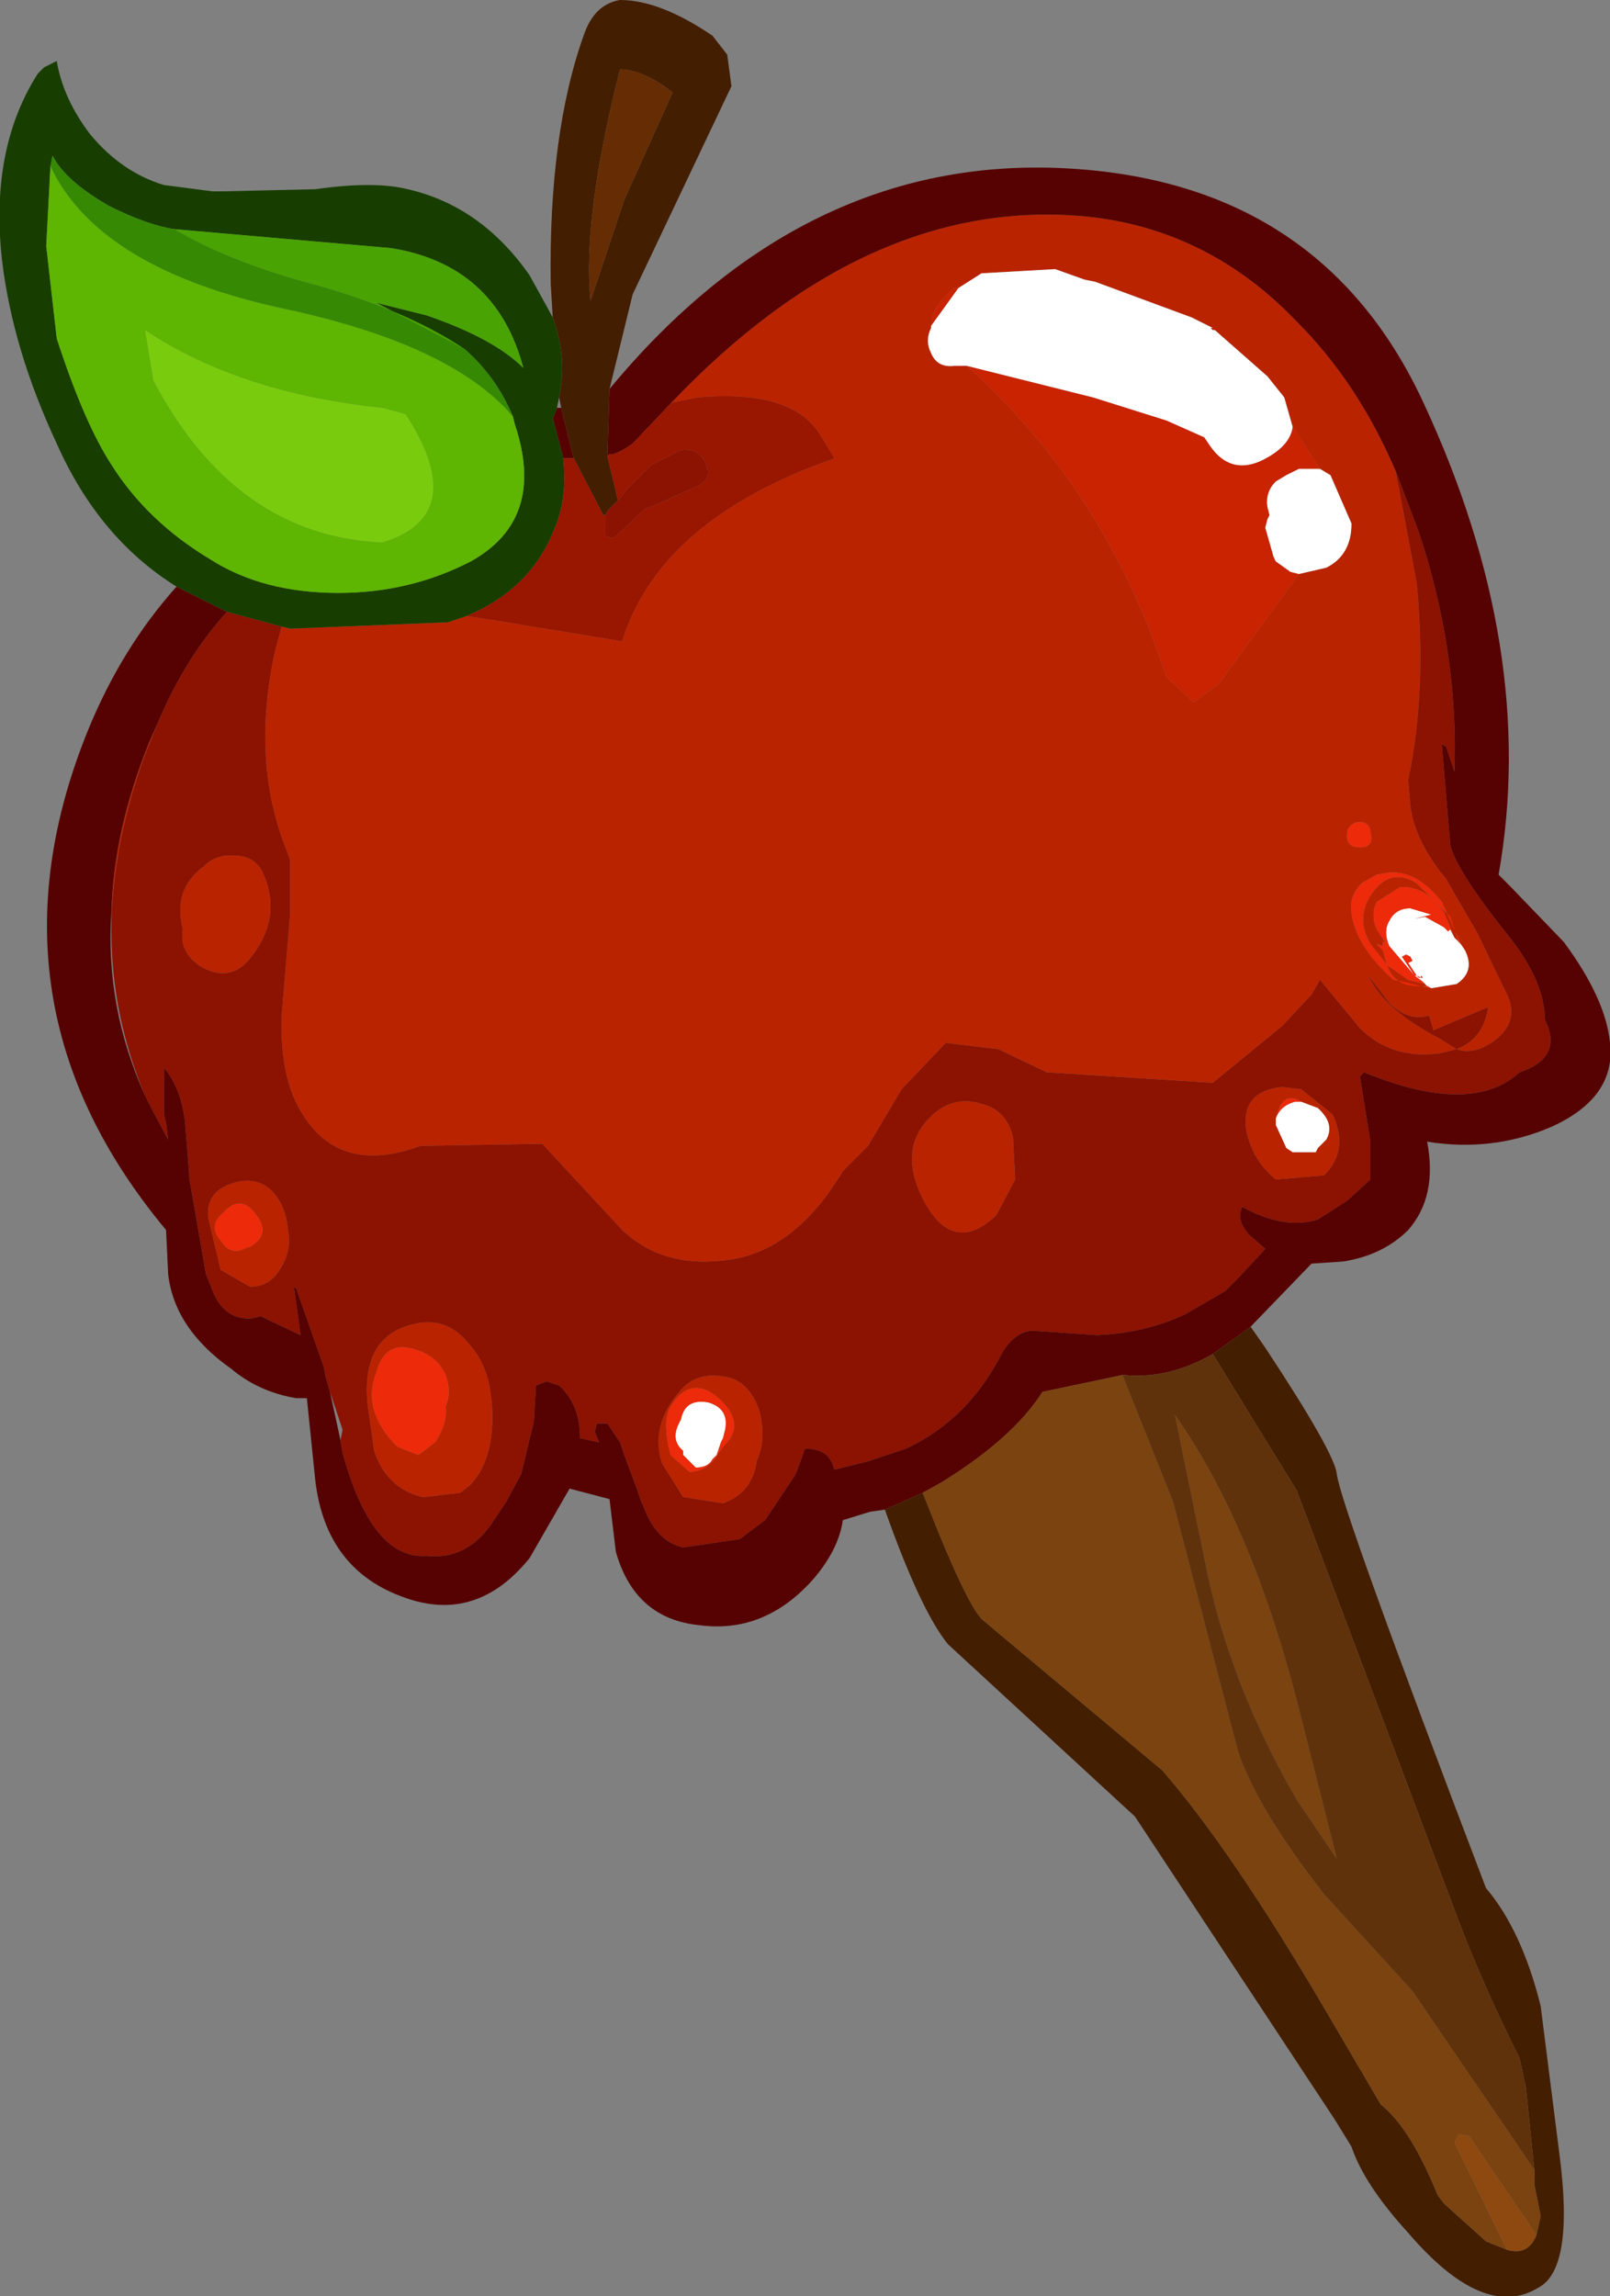
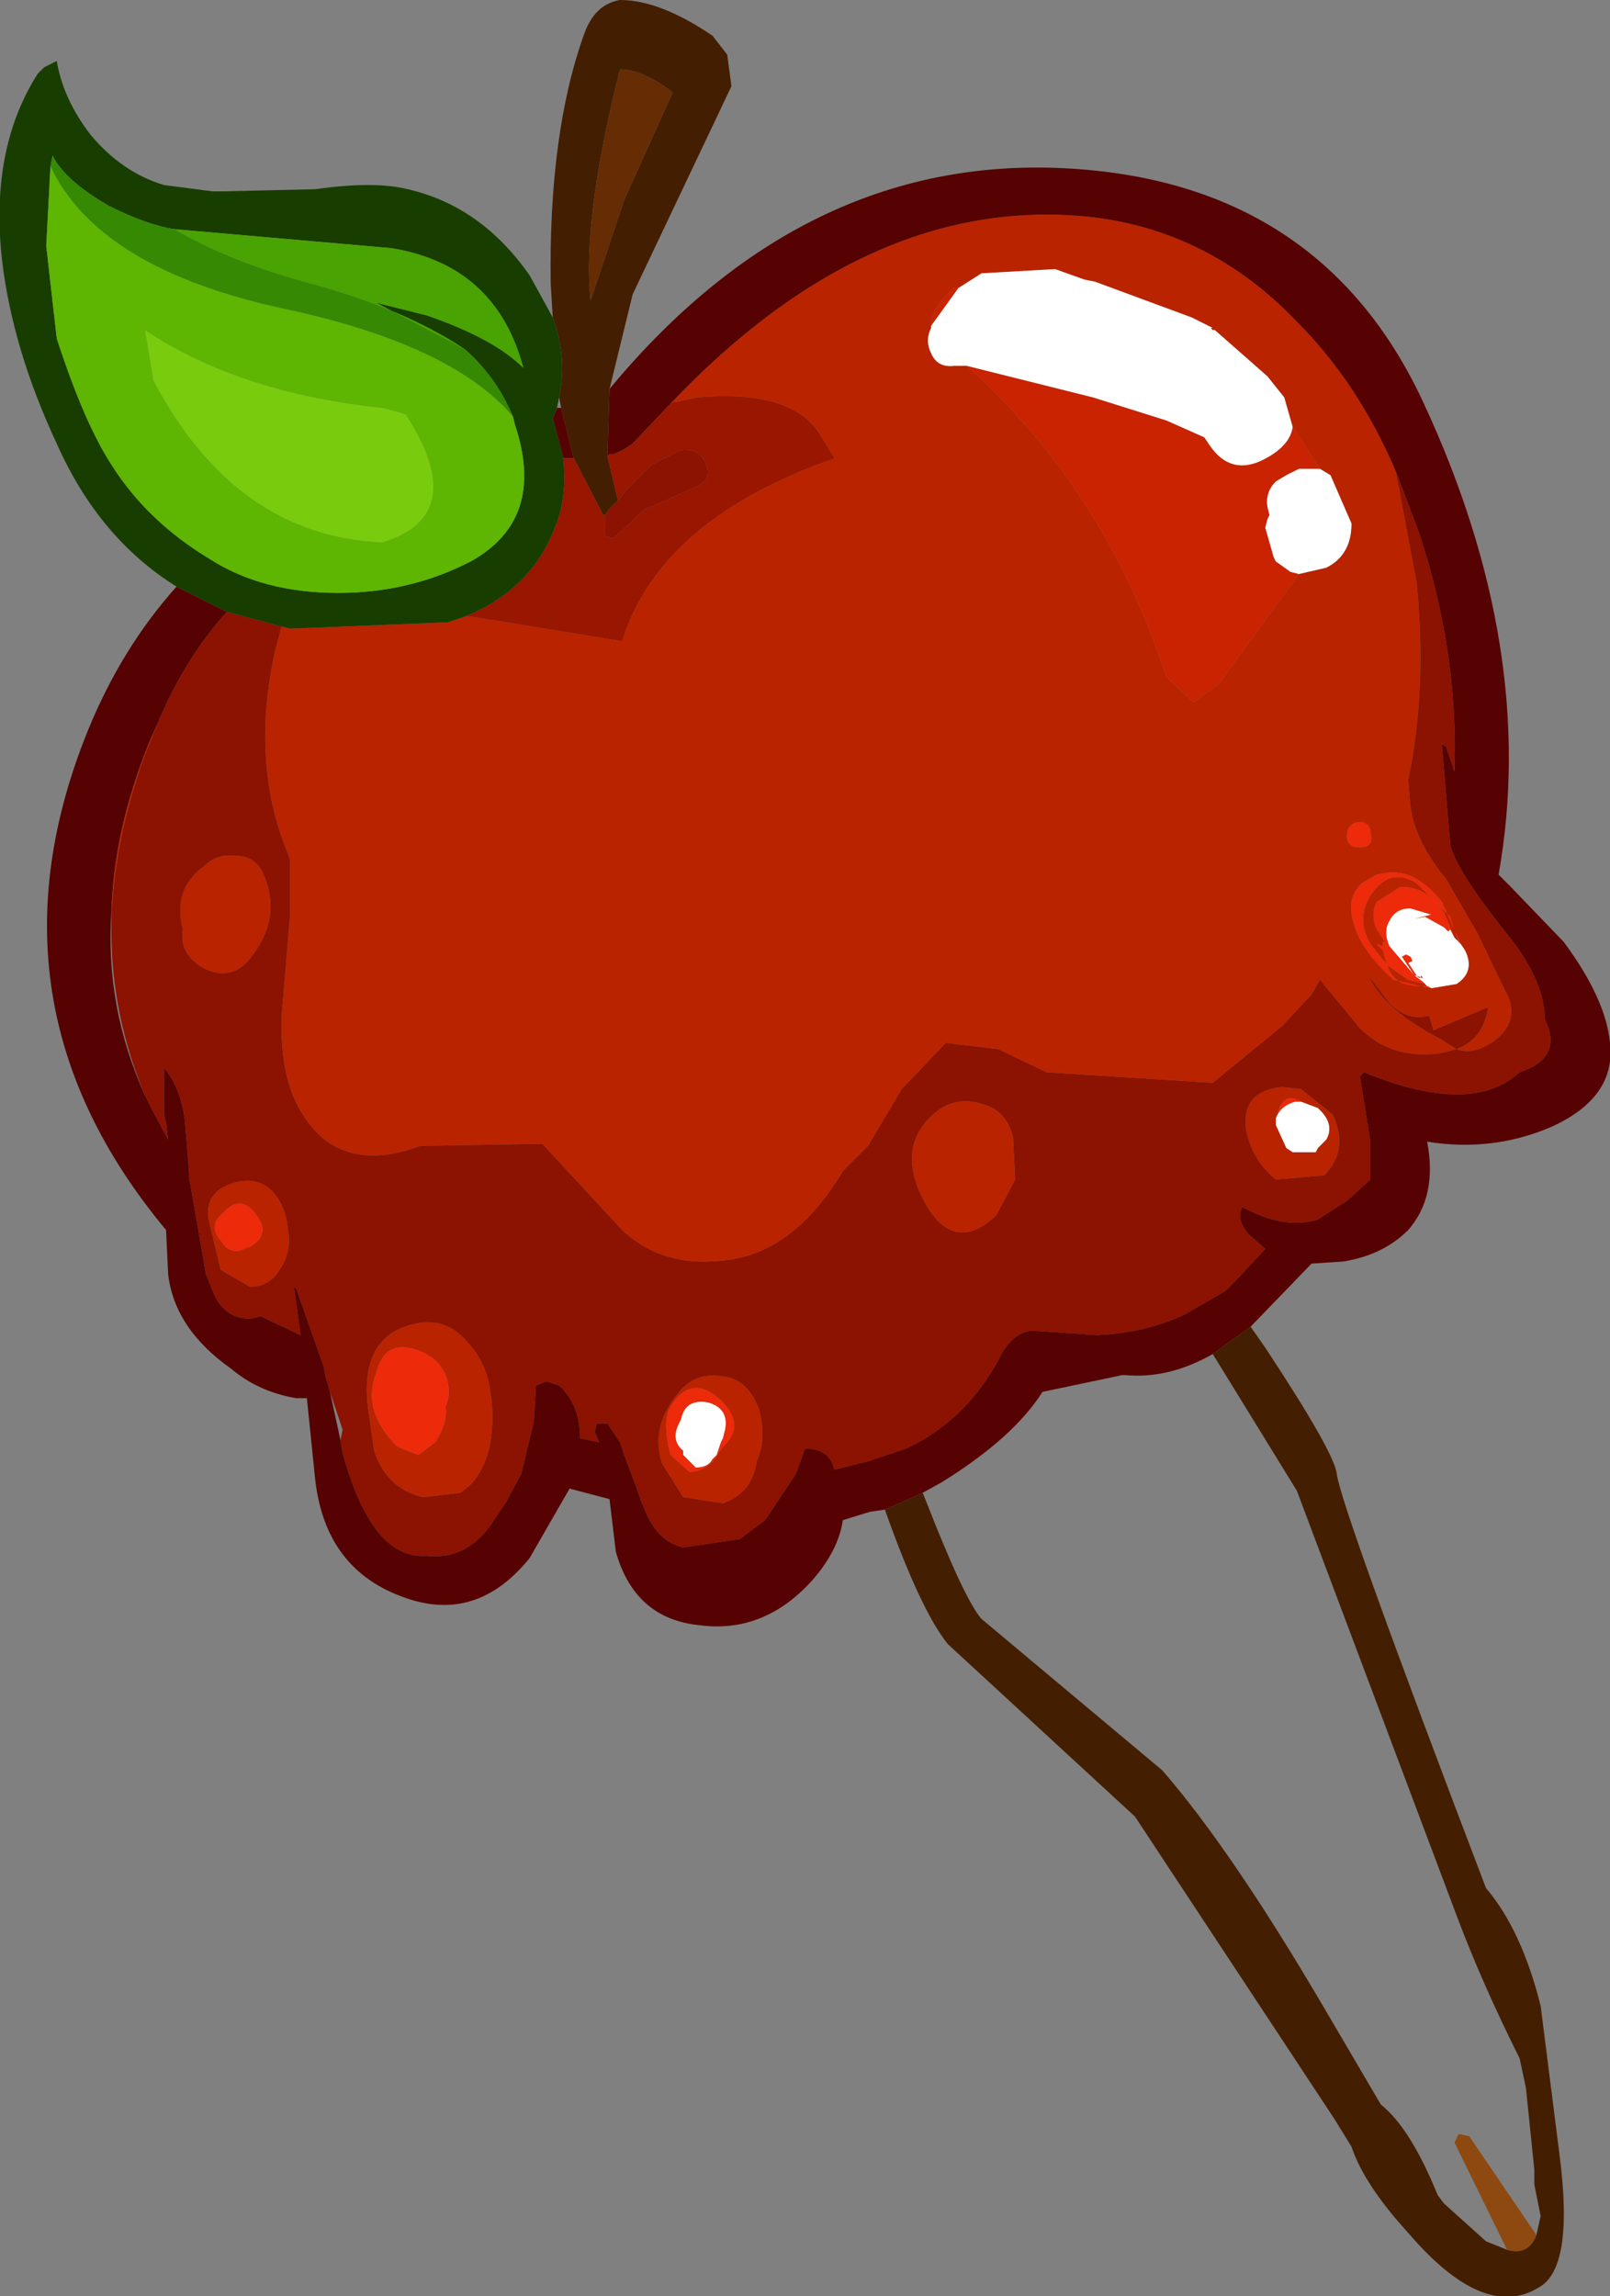
<svg xmlns="http://www.w3.org/2000/svg" version="1.1" id="svg2" viewBox="-19.15 -27.30 38.30 54.60" height="54.60" width="38.30">
  <rect x="-19.15" y="-27.30" width="38.30" height="54.60" fill="#808080" stroke="none" />
  <defs id="defs75" />
  <g style="stroke-linecap: round; stroke-linejoin: round;" id="shape_1">
    <path id="path5" d="M 11.40,-17.85 M 11.40,-17.85 l 0.20,0.70 l 0.65,1.00 l 0.25,0.15 l 0.50,1.15 q 0.00,0.75 -0.60,1.05 l -0.65,0.15 l -1.90,2.60 l -0.60,0.45 l -0.65,-0.60 q -1.45,-4.45 -4.75,-7.40 l -0.30,0.00 q -0.40,0.05 -0.55,-0.30 q -0.15,-0.30 0.00,-0.60 l 0.00,-0.05 q 0.00,-0.45 0.55,-0.90 l 0.10,0.00 l 0.55,-0.35 l 1.75,-0.10 l 0.70,0.25 l 0.25,0.05 l 2.30,0.85 l 0.50,0.25 l -0.05,0.00 l 0.05,0.05 l 0.05,0.00 l 1.25,1.10 l 0.40,0.50 M -15.60,-9.65 q -0.85,2.10 -0.90,4.05 l 0.00,0.25 q 0.05,-1.95 0.80,-4.00 l 0.30,-0.75 l -0.20,0.45 M 6.70,-22.15 q -5.20,-0.50 -9.90,4.45 l 0.10,-0.05 l 0.05,0.00 l 0.50,-0.10 q 2.30,-0.20 2.95,0.95 l 0.30,0.50 q -4.15,1.45 -5.05,4.35 l -3.05,-0.50 l -0.65,-0.10 l -0.45,0.15 l -3.75,0.15 l -0.20,-0.05 l -0.15,0.55 q -0.60,2.70 0.30,4.85 l 0.05,0.15 l 0.00,1.30 l -0.20,2.40 q -0.05,1.50 0.50,2.35 q 0.90,1.45 2.80,0.75 l 2.90,-0.05 l 1.90,2.05 q 1.00,0.95 2.60,0.70 q 1.55,-0.25 2.65,-2.10 l 0.60,-0.60 l 0.80,-1.35 l 1.05,-1.10 l 1.25,0.15 l 1.15,0.55 l 3.95,0.25 l 1.65,-1.35 l 0.70,-0.75 l 0.20,-0.35 l 0.95,1.15 q 0.75,0.75 1.90,0.60 l 0.40,-0.10 q 0.40,0.15 0.90,-0.20 q 0.65,-0.50 0.25,-1.20 l -0.65,-1.35 l -0.75,-1.30 q -0.75,-0.90 -0.85,-1.75 l -0.05,-0.60 q 0.45,-2.15 0.20,-4.70 l -0.50,-2.65 q -0.90,-2.10 -2.35,-3.55 q -2.10,-2.20 -5.00,-2.50 M 13.45,-7.55 l 0.00,0.05 q 0.10,0.35 -0.25,0.35 q -0.35,0.00 -0.30,-0.35 l 0.00,-0.05 q 0.10,-0.20 0.30,-0.20 q 0.20,0.00 0.25,0.20 M 15.15,-5.85 l 0.45,1.00 l 0.10,0.15 q 0.25,0.50 -0.20,0.80 l -0.60,0.10 l -0.90,-0.20 q -0.90,-0.80 -1.00,-1.60 l 0.00,-0.05 q -0.05,-0.35 0.25,-0.65 l 0.35,-0.20 l 0.30,-0.05 q 0.65,-0.05 1.25,0.70 M 14.60,-3.85 l 0.20,0.00 l -0.05,-0.05 l -0.40,-0.10 l -0.50,-0.35 q 0.15,0.50 0.75,0.50 M 13.45,-4.85 l 0.40,0.50 l -0.05,-0.15 l -0.05,-0.20 l -0.05,-0.05 l -0.10,-0.10 l 0.15,0.05 l 0.00,-0.10 l 0.05,0.00 l -0.20,-0.30 q -0.15,-0.35 0.00,-0.65 l 0.55,-0.35 q 0.60,-0.05 1.05,0.60 l 0.25,0.60 l 0.10,0.10 l -0.20,-0.60 l -0.80,-0.80 q -0.65,-0.40 -1.10,0.30 q -0.35,0.55 0.00,1.15 M 11.25,-0.85 q 0.15,-0.50 0.55,-0.25 l 0.40,0.15 l 0.05,0.05 q 0.35,0.35 0.15,0.70 l -0.15,0.15 l -0.05,0.05 l -0.05,0.10 l -0.10,0.00 l -0.45,0.00 l -0.15,-0.10 l -0.25,-0.55 l 0.00,-0.15 l 0.05,-0.15 M -3.20,7.30 q -0.20,-0.80 0.00,-1.15 q 0.50,-0.80 1.20,-0.15 q 0.60,0.60 0.05,1.10 l -0.20,0.30 q -0.25,0.30 -0.60,0.30 l -0.45,-0.40 M -10.20,5.35 q 0.20,-0.80 0.95,-0.55 q 0.50,0.15 0.70,0.60 q 0.15,0.40 0.00,0.75 q 0.05,0.40 -0.25,0.85 l -0.40,0.30 l -0.50,-0.20 q -0.85,-0.85 -0.50,-1.75 M -13.20,2.35 l -0.05,0.00 q -0.40,0.25 -0.65,-0.15 q -0.30,-0.35 0.05,-0.65 l 0.05,-0.05 q 0.40,-0.40 0.75,0.10 q 0.35,0.45 -0.15,0.75 M 3.05,-0.80 q -0.90,0.80 -0.20,2.10 q 0.70,1.25 1.70,0.30 l 0.45,-0.85 l -0.05,-1.00 q -0.15,-0.65 -0.75,-0.80 q -0.65,-0.20 -1.15,0.25 M 15.50,-2.35 l -0.40,-0.25 q -1.25,-0.65 -1.65,-1.40 l -0.05,-0.10 l 0.50,0.65 q 0.45,0.45 0.95,0.30 l 0.10,0.35 l 1.30,-0.55 q -0.10,0.75 -0.75,1.00 M 10.50,-0.40 q 0.15,0.70 0.70,1.15 l 1.15,-0.10 q 0.60,-0.60 0.20,-1.45 l -0.75,-0.60 l -0.45,-0.05 q -1.00,0.10 -0.85,1.05 M -13.55,-6.95 q -0.45,-0.05 -0.75,0.25 q -0.75,0.55 -0.50,1.50 q -0.10,0.55 0.45,0.90 q 0.65,0.35 1.10,-0.15 q 0.85,-1.00 0.35,-2.10 q -0.20,-0.40 -0.65,-0.40 M -2.95,5.75 q -0.75,0.85 -0.45,1.75 l 0.50,0.80 l 0.95,0.15 q 0.70,-0.25 0.80,-1.00 q 0.25,-0.55 0.05,-1.25 q -0.25,-0.65 -0.75,-0.75 q -0.70,-0.15 -1.10,0.30 M -9.10,4.15 q -1.50,0.20 -1.30,2.00 l 0.15,1.05 q 0.30,0.90 1.15,1.10 l 0.05,0.00 l 0.85,-0.10 l 0.25,-0.20 q 0.60,-0.65 0.50,-1.95 l -0.05,-0.35 q -0.10,-0.60 -0.50,-1.05 q -0.45,-0.55 -1.05,-0.50 l -0.05,0.00 M -12.30,1.95 q -0.05,-0.60 -0.40,-0.95 q -0.40,-0.35 -0.95,-0.15 q -0.60,0.20 -0.55,0.80 l 0.30,1.25 l 0.70,0.40 q 0.45,0.00 0.70,-0.40 q 0.30,-0.45 0.20,-0.95 " style="stroke: none; stroke-opacity: 0.000; stroke-width: 0.00; fill: #BA2300; fill-opacity: 1.000; " />
    <path id="path7" d="M 11.40,-17.85 " style="stroke: none; stroke-opacity: 0.000; stroke-width: 0.00; fill: none; fill-opacity: 0.000; " />
    <path id="path9" d="M 3.00,-19.55 M 3.00,-19.55 l 0.65,-0.90 l -0.10,0.00 q -0.55,0.45 -0.55,0.90 M 6.85,-17.85 l -3.00,-0.75 q 3.30,2.95 4.75,7.40 l 0.65,0.60 l 0.60,-0.45 l 1.90,-2.60 l -0.20,-0.05 l -0.35,-0.25 l -0.05,-0.10 l -0.20,-0.70 l 0.05,-0.20 l 0.05,-0.10 l -0.05,-0.20 q -0.05,-0.35 0.20,-0.60 l 0.25,-0.15 l 0.30,-0.15 l 0.10,0.00 l 0.40,0.00 l -0.65,-1.00 q -0.05,0.40 -0.55,0.70 q -0.90,0.55 -1.45,-0.30 l -0.10,-0.15 l -0.90,-0.40 l -1.75,-0.55 " style="stroke: none; stroke-opacity: 0.000; stroke-width: 0.00; fill: #C92302; fill-opacity: 1.000; " />
    <path id="path11" d="M 3.00,-19.55 " style="stroke: none; stroke-opacity: 0.000; stroke-width: 0.00; fill: none; fill-opacity: 0.000; " />
    <path id="path13" d="M 12.50,-16.00 M 12.50,-16.00 l -0.25,-0.15 l -0.40,0.00 l -0.10,0.00 l -0.30,0.15 l -0.25,0.15 q -0.25,0.25 -0.20,0.60 l 0.05,0.20 l -0.05,0.10 l -0.05,0.20 l 0.20,0.70 l 0.05,0.10 l 0.35,0.25 l 0.20,0.05 l 0.65,-0.15 q 0.60,-0.30 0.60,-1.05 l -0.50,-1.15 M 14.80,-3.85 l 0.10,0.05 l 0.60,-0.10 q 0.45,-0.30 0.20,-0.80 l -0.10,-0.15 l -0.05,-0.05 l -0.10,-0.10 l -0.10,-0.20 l -0.05,0.05 l -0.10,-0.10 l -0.45,-0.25 l -0.25,0.05 l 0.40,-0.10 l -0.50,-0.15 q -0.35,0.00 -0.50,0.30 q -0.15,0.25 0.00,0.60 l 0.60,0.70 l 0.20,0.15 l 0.05,0.05 l 0.05,0.05 M 11.65,-1.10 q -0.35,0.10 -0.45,0.40 l 0.00,0.15 l 0.25,0.55 l 0.15,0.10 l 0.45,0.00 l 0.10,0.00 l 0.05,-0.10 l 0.05,-0.05 l 0.15,-0.15 q 0.20,-0.35 -0.15,-0.70 l -0.05,-0.05 l -0.40,-0.15 l -0.15,0.00 M 11.60,-17.15 l -0.20,-0.70 l -0.40,-0.50 l -1.25,-1.10 l -0.05,0.00 l -0.05,-0.05 l 0.05,0.00 l -0.50,-0.25 l -2.30,-0.85 l -0.25,-0.05 l -0.70,-0.25 l -1.75,0.10 l -0.55,0.35 l -0.65,0.90 l 0.00,0.05 q -0.15,0.30 0.00,0.60 q 0.15,0.35 0.55,0.30 l 0.30,0.00 l 3.00,0.75 l 1.75,0.55 l 0.90,0.40 l 0.10,0.15 q 0.55,0.85 1.45,0.30 q 0.50,-0.30 0.55,-0.70 M 14.50,-4.10 l -0.30,-0.45 l 0.10,-0.05 l 0.10,0.05 l 0.05,0.10 l -0.10,0.05 l 0.20,0.30 l 0.10,0.05 l 0.00,-0.05 l 0.05,0.05 l -0.05,0.00 l -0.05,0.00 l -0.05,-0.05 l -0.05,0.00 M -1.90,6.70 q 0.10,-0.50 -0.40,-0.65 q -0.55,-0.10 -0.65,0.40 l -0.05,0.10 q -0.20,0.40 0.10,0.65 l 0.00,0.10 l 0.30,0.30 q 0.30,0.00 0.40,-0.20 l 0.10,-0.10 l 0.10,-0.30 l 0.05,-0.10 l 0.05,-0.20 " style="stroke: none; stroke-opacity: 0.000; stroke-width: 0.00; fill: #FFFFFF; fill-opacity: 1.000; " />
    <path id="path15" d="M 12.50,-16.00 " style="stroke: none; stroke-opacity: 0.000; stroke-width: 0.00; fill: none; fill-opacity: 0.000; " />
    <path id="path17" d="M 14.60,-14.65 M 14.60,-14.65 l -0.55,-1.45 l 0.50,2.65 q 0.25,2.55 -0.20,4.70 l 0.05,0.60 q 0.10,0.85 0.85,1.75 l 0.75,1.30 l 0.65,1.35 q 0.40,0.70 -0.25,1.20 q -0.50,0.35 -0.90,0.20 q 0.65,-0.25 0.75,-1.00 l -1.30,0.55 l -0.10,-0.35 q -0.50,0.15 -0.95,-0.30 l -0.50,-0.65 l 0.05,0.10 q 0.40,0.75 1.65,1.40 l 0.40,0.25 l -0.40,0.10 q -1.15,0.15 -1.90,-0.60 l -0.95,-1.15 l -0.20,0.35 l -0.70,0.75 l -1.65,1.35 l -3.95,-0.25 l -1.15,-0.55 l -1.25,-0.15 l -1.05,1.10 l -0.80,1.35 l -0.60,0.60 q -1.10,1.85 -2.65,2.10 q -1.60,0.25 -2.60,-0.70 l -1.90,-2.05 l -2.90,0.05 q -1.90,0.70 -2.80,-0.75 q -0.55,-0.85 -0.50,-2.35 l 0.20,-2.40 l 0.00,-1.30 l -0.05,-0.15 q -0.90,-2.15 -0.30,-4.85 l 0.15,-0.55 l -1.30,-0.35 q -1.00,1.10 -1.65,2.65 l -0.30,0.75 q -0.75,2.05 -0.80,4.00 l 0.00,0.20 q 0.00,2.00 0.80,3.90 l 0.15,0.30 l 0.40,0.75 l -0.05,-0.40 l -0.05,-0.20 l 0.00,-1.05 l 0.00,-0.05 l 0.05,0.05 q 0.35,0.45 0.45,1.20 l 0.10,1.25 l 0.00,0.10 l 0.40,2.30 l 0.20,0.50 q 0.30,0.60 0.90,0.55 l 0.20,-0.05 l 0.95,0.45 l -0.15,-1.10 l 0.00,-0.05 l 0.05,0.05 l 0.65,1.85 l 0.05,0.25 l 0.10,0.35 l 0.30,0.90 l -0.05,0.25 l 0.05,0.30 q 0.70,2.55 2.00,2.45 q 0.90,0.10 1.50,-0.70 l 0.40,-0.60 l 0.35,-0.65 l 0.30,-1.25 l 0.05,-0.85 l 0.25,-0.10 l 0.30,0.10 q 0.50,0.45 0.50,1.25 l 0.45,0.10 l -0.10,-0.25 l 0.05,-0.20 l 0.25,0.00 l 0.30,0.45 l 0.05,0.15 l 0.05,0.15 l 0.30,0.80 l 0.10,0.30 l 0.05,0.10 q 0.30,0.85 0.95,1.00 l 1.35,-0.20 l 0.60,-0.45 l 0.70,-1.05 l 0.05,-0.10 l 0.20,-0.55 q 0.50,0.00 0.65,0.35 l 0.05,0.15 l 0.80,-0.20 l 0.90,-0.30 q 1.50,-0.70 2.30,-2.30 q 0.35,-0.55 0.80,-0.50 l 1.45,0.10 q 1.15,-0.05 2.10,-0.50 l 0.95,-0.55 l 0.25,-0.25 l 0.70,-0.75 l -0.40,-0.35 q -0.30,-0.35 -0.15,-0.65 q 1.00,0.55 1.80,0.30 l 0.70,-0.45 l 0.55,-0.50 l 0.00,-0.90 l -0.25,-1.55 l 0.10,-0.10 q 2.55,1.05 3.70,0.00 q 1.05,-0.35 0.60,-1.25 q 0.00,-0.95 -0.95,-2.10 q -1.15,-1.45 -1.30,-2.05 l -0.20,-2.40 l 0.10,0.05 l 0.20,0.60 q 0.10,-2.85 -0.85,-5.70 M 2.85,1.30 q -0.70,-1.30 0.20,-2.10 q 0.50,-0.45 1.15,-0.25 q 0.60,0.15 0.75,0.80 l 0.05,1.00 l -0.45,0.85 q -1.00,0.95 -1.70,-0.30 M 11.20,0.75 q -0.55,-0.45 -0.70,-1.15 q -0.15,-0.95 0.85,-1.05 l 0.45,0.05 l 0.75,0.60 q 0.40,0.85 -0.20,1.45 l -1.15,0.10 M -4.70,-15.15 l -0.05,0.10 l 0.00,0.50 l 0.20,0.05 l 0.75,-0.70 q 0.40,-0.15 0.60,-0.25 l 0.55,-0.25 q 0.45,-0.15 0.30,-0.55 q -0.15,-0.40 -0.60,-0.35 l -0.70,0.35 l -0.60,0.60 l -0.20,0.25 l -0.25,0.25 M -14.30,-6.70 q 0.30,-0.30 0.75,-0.25 q 0.45,0.00 0.65,0.40 q 0.50,1.10 -0.35,2.10 q -0.45,0.50 -1.10,0.15 q -0.55,-0.35 -0.45,-0.90 q -0.25,-0.95 0.50,-1.50 M -3.40,7.50 q -0.30,-0.90 0.45,-1.75 q 0.40,-0.45 1.10,-0.30 q 0.50,0.10 0.75,0.75 q 0.20,0.70 -0.05,1.25 q -0.10,0.75 -0.80,1.00 l -0.95,-0.15 l -0.50,-0.80 M -10.40,6.15 q -0.20,-1.80 1.30,-2.00 l 0.05,0.00 q 0.60,-0.05 1.05,0.50 q 0.40,0.45 0.50,1.05 l 0.05,0.35 q 0.10,1.30 -0.50,1.95 l -0.25,0.20 l -0.85,0.10 l -0.05,0.00 q -0.85,-0.20 -1.15,-1.10 l -0.15,-1.05 M -12.70,1.00 q 0.35,0.35 0.40,0.95 q 0.10,0.50 -0.20,0.95 q -0.25,0.40 -0.70,0.40 l -0.70,-0.40 l -0.30,-1.25 q -0.05,-0.60 0.55,-0.80 q 0.55,-0.20 0.95,0.15 " style="stroke: none; stroke-opacity: 0.000; stroke-width: 0.00; fill: #8C1202; fill-opacity: 1.000; " />
    <path id="path19" d="M 14.60,-14.65 " style="stroke: none; stroke-opacity: 0.000; stroke-width: 0.00; fill: none; fill-opacity: 0.000; " />
    <path id="path21" d="M -11.05,6.95 M -11.05,6.95 l -0.25,-1.15 l -0.10,-0.35 l -0.05,-0.25 l -0.65,-1.85 l -0.05,-0.05 l 0.00,0.05 l 0.15,1.10 l -0.95,-0.45 l -0.20,0.05 q -0.60,0.05 -0.90,-0.55 l -0.20,-0.50 l -0.40,-2.30 l 0.00,-0.10 l -0.10,-1.25 q -0.10,-0.75 -0.45,-1.20 l -0.05,-0.05 l 0.00,0.05 l 0.00,1.05 l 0.05,0.20 l 0.05,0.40 l -0.40,-0.75 l -0.15,-0.30 q -0.95,-2.10 -0.80,-4.35 q 0.05,-1.95 0.90,-4.05 l 0.20,-0.45 q 0.65,-1.55 1.65,-2.65 l -1.20,-0.60 q -1.30,1.45 -2.10,3.40 q -2.65,6.50 1.85,11.90 l 0.05,1.05 q 0.15,1.30 1.50,2.25 q 0.65,0.55 1.55,0.70 l 0.25,0.00 l 0.20,1.95 q 0.25,2.15 2.15,2.80 q 1.70,0.60 2.95,-0.95 l 0.95,-1.65 l 0.95,0.25 l 0.15,1.25 q 0.45,1.60 2.00,1.75 q 1.55,0.20 2.70,-1.10 q 0.60,-0.70 0.70,-1.40 l 0.65,-0.20 l 0.35,-0.05 l 0.90,-0.40 l 0.45,-0.25 q 1.70,-1.05 2.40,-2.15 l 1.90,-0.40 l 0.05,0.00 q 1.05,0.10 2.10,-0.50 l 0.90,-0.65 l 1.45,-1.50 l 0.75,-0.05 q 0.95,-0.15 1.55,-0.75 q 0.70,-0.80 0.45,-2.10 q 1.55,0.25 2.95,-0.35 q 1.55,-0.70 1.40,-2.00 q -0.10,-1.05 -1.10,-2.40 l -1.30,-1.35 l -0.25,-0.25 q 0.95,-5.35 -1.80,-11.25 q -2.45,-5.25 -8.55,-5.55 q -6.20,-0.30 -10.80,5.25 l -0.05,1.60 l 0.05,-0.05 l 0.10,0.00 q 0.25,-0.10 0.45,-0.25 l 0.90,-0.95 q 4.70,-4.95 9.90,-4.45 q 2.90,0.30 5.00,2.50 q 1.45,1.45 2.35,3.55 l 0.55,1.45 q 0.95,2.85 0.85,5.70 l -0.20,-0.60 l -0.10,-0.05 l 0.20,2.40 q 0.15,0.60 1.30,2.05 q 0.95,1.15 0.95,2.10 q 0.45,0.90 -0.60,1.25 q -1.15,1.05 -3.70,0.00 l -0.10,0.10 l 0.25,1.55 l 0.00,0.90 l -0.55,0.50 l -0.70,0.45 q -0.80,0.25 -1.80,-0.30 q -0.15,0.30 0.15,0.65 l 0.40,0.35 l -0.70,0.75 l -0.25,0.25 l -0.95,0.55 q -0.95,0.45 -2.10,0.50 l -1.45,-0.10 q -0.45,-0.05 -0.80,0.50 q -0.80,1.60 -2.30,2.30 l -0.90,0.30 l -0.80,0.20 l -0.05,-0.15 q -0.15,-0.35 -0.65,-0.35 l -0.20,0.55 l -0.05,0.10 l -0.70,1.05 l -0.60,0.45 l -1.35,0.20 q -0.65,-0.15 -0.95,-1.00 l -0.05,-0.10 l -0.10,-0.30 l -0.30,-0.80 l -0.05,-0.15 l -0.05,-0.15 l -0.30,-0.45 l -0.25,0.00 l -0.05,0.20 l 0.10,0.25 l -0.45,-0.10 q 0.00,-0.80 -0.50,-1.25 l -0.30,-0.10 l -0.25,0.10 l -0.05,0.85 l -0.30,1.25 l -0.35,0.65 l -0.40,0.60 q -0.60,0.80 -1.50,0.70 q -1.30,0.10 -2.00,-2.45 l -0.05,-0.30 M -5.50,-16.40 l -0.30,-1.20 l -0.10,0.00 l -0.10,0.25 l 0.25,0.95 l 0.25,0.00 " style="stroke: none; stroke-opacity: 0.000; stroke-width: 0.00; fill: #560202; fill-opacity: 1.000; " />
    <path id="path23" d="M -11.05,6.95 " style="stroke: none; stroke-opacity: 0.000; stroke-width: 0.00; fill: none; fill-opacity: 0.000; " />
    <path id="path25" d="M -14.95,-13.35 M -14.95,-13.35 l 1.20,0.60 l 1.30,0.35 l 0.20,0.05 l 3.75,-0.15 l 0.45,-0.15 q 1.55,-0.65 2.10,-2.10 q 0.30,-0.70 0.20,-1.65 l -0.25,-0.95 l 0.10,-0.25 l 0.05,-0.25 q 0.20,-0.95 -0.15,-1.90 l -0.55,-1.00 q -1.15,-1.65 -2.90,-2.05 q -0.80,-0.20 -2.20,0.00 l -2.20,0.05 l -0.25,0.00 l -1.15,-0.15 q -1.00,-0.30 -1.75,-1.20 q -0.65,-0.85 -0.80,-1.75 l -0.30,0.15 l -0.15,0.15 q -1.15,1.80 -0.85,4.45 q 0.25,2.10 1.30,4.35 q 1.00,2.25 2.85,3.40 M -6.95,-17.40 l 0.05,0.20 q 0.75,2.25 -1.05,3.25 q -1.45,0.75 -3.15,0.75 q -1.80,0.00 -3.05,-0.80 q -1.50,-0.90 -2.35,-2.25 q -0.65,-1.00 -1.30,-3.00 l -0.25,-2.20 l 0.10,-1.90 l 0.05,-0.25 q 0.30,0.60 1.35,1.20 q 0.90,0.45 1.55,0.55 l 5.15,0.45 q 2.50,0.40 3.15,2.85 q -0.70,-0.70 -2.30,-1.25 l -1.20,-0.30 l 2.10,1.10 q 0.75,0.65 1.15,1.60 " style="stroke: none; stroke-opacity: 0.000; stroke-width: 0.00; fill: #183D01; fill-opacity: 1.000; " />
    <path id="path27" d="M -14.95,-13.35 " style="stroke: none; stroke-opacity: 0.000; stroke-width: 0.00; fill: none; fill-opacity: 0.000; " />
    <path id="path29" d="M 2.80,8.20 M 2.80,8.20 l -0.90,0.40 q 0.85,2.40 1.50,3.20 l 4.45,4.10 l 4.75,7.20 l 0.40,0.65 q 0.30,0.90 1.35,2.05 q 1.80,2.10 3.10,1.30 q 0.85,-0.45 0.50,-3.15 l -0.45,-3.55 q -0.45,-1.80 -1.30,-2.80 q -3.45,-9.05 -3.55,-9.85 q -0.05,-0.50 -1.70,-3.00 l -0.35,-0.50 l -0.90,0.65 l 2.00,3.25 l 3.80,10.10 q 0.60,1.60 1.50,3.40 l 0.15,0.70 l 0.20,1.95 l 0.00,0.35 l 0.15,0.75 l -0.10,0.45 q -0.20,0.50 -0.70,0.35 l -0.50,-0.20 l -1.00,-0.90 l -0.15,-0.20 q -0.65,-1.60 -1.35,-2.15 l -1.35,-2.30 q -2.20,-3.75 -3.85,-5.65 l -4.30,-3.60 q -0.40,-0.45 -1.30,-2.75 l -0.10,-0.25 M -4.70,-16.45 l 0.05,-1.60 l 0.55,-2.25 l 2.35,-4.95 l -0.10,-0.75 l -0.35,-0.45 q -1.25,-0.85 -2.20,-0.85 q -0.60,0.10 -0.85,0.80 q -0.85,2.35 -0.80,5.95 l 0.05,0.80 q 0.35,0.95 0.15,1.90 l 0.05,0.25 l 0.30,1.20 l 0.70,1.35 l 0.05,0.00 l 0.05,-0.10 l 0.25,-0.25 l -0.25,-1.05 M -4.40,-25.65 q 0.45,0.00 1.05,0.40 l 0.20,0.15 l -1.15,2.55 l -0.80,2.40 q -0.20,-1.95 0.70,-5.50 " style="stroke: none; stroke-opacity: 0.000; stroke-width: 0.00; fill: #441E01; fill-opacity: 1.000; " />
    <path id="path31" d="M 2.80,8.20 " style="stroke: none; stroke-opacity: 0.000; stroke-width: 0.00; fill: none; fill-opacity: 0.000; " />
-     <path id="path33" d="M 3.25,7.95 M 3.25,7.95 l -0.45,0.25 l 0.10,0.25 q 0.90,2.30 1.30,2.75 l 4.30,3.60 q 1.65,1.90 3.85,5.65 l 1.35,2.30 q 0.70,0.55 1.35,2.15 l 0.15,0.20 l 1.00,0.90 l 0.50,0.20 l -1.25,-2.55 l 0.10,-0.20 l 0.25,0.05 l 1.60,2.35 l 0.10,-0.45 l -0.15,-0.75 l 0.00,-0.35 l -2.90,-4.25 l -2.10,-2.30 q -1.60,-2.05 -2.05,-3.40 l -1.55,-5.95 l -1.20,-3.00 l -1.90,0.40 q -0.70,1.10 -2.40,2.15 M 11.70,13.15 q -1.10,-4.25 -2.90,-6.80 l 0.70,3.40 q 0.55,2.90 2.20,5.75 l 0.95,1.40 l -0.95,-3.75 " style="stroke: none; stroke-opacity: 0.000; stroke-width: 0.00; fill: #7A4310; fill-opacity: 1.000; " />
    <path id="path35" d="M 3.25,7.95 " style="stroke: none; stroke-opacity: 0.000; stroke-width: 0.00; fill: none; fill-opacity: 0.000; " />
-     <path id="path37" d="M 7.60,5.40 M 7.60,5.40 l -0.05,0.00 l 1.20,3.00 l 1.55,5.95 q 0.45,1.35 2.05,3.40 l 2.10,2.30 l 2.90,4.25 l -0.20,-1.95 l -0.15,-0.70 q -0.90,-1.80 -1.50,-3.40 l -3.80,-10.10 l -2.00,-3.25 q -1.05,0.60 -2.10,0.50 M 8.80,6.35 q 1.80,2.55 2.90,6.80 l 0.95,3.75 l -0.95,-1.40 q -1.65,-2.85 -2.20,-5.75 l -0.70,-3.40 " style="stroke: none; stroke-opacity: 0.000; stroke-width: 0.00; fill: #60320C; fill-opacity: 1.000; " />
    <path id="path39" d="M 7.60,5.40 " style="stroke: none; stroke-opacity: 0.000; stroke-width: 0.00; fill: none; fill-opacity: 0.000; " />
    <path id="path41" d="M -4.65,-16.50 M -4.65,-16.50 l -0.05,0.05 l 0.25,1.05 l 0.20,-0.25 l 0.60,-0.60 l 0.70,-0.35 q 0.45,-0.05 0.60,0.35 q 0.15,0.40 -0.30,0.55 l -0.55,0.25 q -0.20,0.10 -0.60,0.25 l -0.75,0.70 l -0.20,-0.05 l 0.00,-0.50 l -0.05,0.00 l -0.70,-1.35 l -0.25,0.00 q 0.10,0.95 -0.20,1.65 q -0.55,1.45 -2.10,2.10 l 0.65,0.10 l 3.05,0.50 q 0.90,-2.90 5.05,-4.35 l -0.30,-0.50 q -0.65,-1.15 -2.95,-0.95 l -0.50,0.10 l -0.05,0.00 l -0.10,0.05 l -0.90,0.95 q -0.20,0.15 -0.45,0.25 l -0.10,0.00 " style="stroke: none; stroke-opacity: 0.000; stroke-width: 0.00; fill: #991600; fill-opacity: 1.000; " />
    <path id="path43" d="M -4.65,-16.50 " style="stroke: none; stroke-opacity: 0.000; stroke-width: 0.00; fill: none; fill-opacity: 0.000; " />
    <path id="path45" d="M 14.20,-4.55 M 14.20,-4.55 l 0.30,0.45 l 0.05,0.00 l -0.20,-0.30 l 0.10,-0.05 l -0.05,-0.10 l -0.10,-0.05 l -0.10,0.05 M 14.65,-4.05 l -0.10,-0.05 l 0.05,0.05 l 0.05,0.00 l 0.05,0.00 l -0.05,-0.05 l 0.00,0.05 M -2.30,6.05 q 0.50,0.15 0.40,0.65 l -0.05,0.20 l -0.05,0.10 l -0.10,0.30 l -0.10,0.10 q -0.10,0.20 -0.40,0.20 l -0.30,-0.30 l 0.00,-0.10 q -0.30,-0.25 -0.10,-0.65 l 0.05,-0.10 q 0.10,-0.50 0.65,-0.40 M 13.45,-7.50 l 0.00,-0.05 q -0.05,-0.20 -0.25,-0.20 q -0.20,0.00 -0.30,0.20 l 0.00,0.05 q -0.05,0.35 0.30,0.35 q 0.35,0.00 0.25,-0.35 M 15.60,-4.85 l -0.45,-1.00 q -0.60,-0.75 -1.25,-0.70 l -0.30,0.05 l -0.35,0.20 q -0.30,0.30 -0.25,0.65 l 0.00,0.05 q 0.10,0.80 1.00,1.60 l 0.90,0.20 l -0.10,-0.05 l -0.20,0.00 q -0.60,0.00 -0.75,-0.50 l -0.40,-0.50 q -0.35,-0.60 0.00,-1.15 q 0.45,-0.70 1.10,-0.30 l 0.80,0.80 l 0.20,0.60 l 0.05,0.05 M 14.75,-3.90 l -0.05,-0.05 l -0.20,-0.15 l -0.60,-0.70 q -0.15,-0.35 0.00,-0.60 q 0.15,-0.30 0.50,-0.30 l 0.50,0.15 l -0.40,0.10 l 0.25,-0.05 l 0.45,0.25 l 0.10,0.10 l 0.05,-0.05 l 0.10,0.20 l -0.25,-0.60 q -0.45,-0.65 -1.05,-0.60 l -0.55,0.35 q -0.15,0.30 0.00,0.65 l 0.20,0.30 l -0.05,0.00 l 0.00,0.10 l -0.15,-0.05 l 0.10,0.10 l 0.05,0.05 l 0.05,0.20 l 0.05,0.15 l 0.50,0.35 l 0.40,0.10 M 11.80,-1.10 q -0.40,-0.25 -0.55,0.25 l -0.05,0.15 q 0.10,-0.30 0.45,-0.40 l 0.15,0.00 M -3.20,6.15 q -0.20,0.35 0.00,1.15 l 0.45,0.40 q 0.35,0.00 0.60,-0.30 l 0.20,-0.30 q 0.55,-0.50 -0.05,-1.10 q -0.70,-0.65 -1.20,0.15 M -9.25,4.80 q -0.75,-0.25 -0.95,0.55 q -0.35,0.90 0.50,1.75 l 0.50,0.20 l 0.40,-0.30 q 0.30,-0.45 0.25,-0.85 q 0.15,-0.35 0.00,-0.75 q -0.20,-0.45 -0.70,-0.60 M -13.25,2.35 l 0.05,0.00 q 0.50,-0.30 0.15,-0.75 q -0.35,-0.50 -0.75,-0.10 l -0.05,0.05 q -0.35,0.30 -0.05,0.65 q 0.25,0.40 0.65,0.15 " style="stroke: none; stroke-opacity: 0.000; stroke-width: 0.00; fill: #ED2A0A; fill-opacity: 1.000; " />
-     <path id="path47" d="M 14.20,-4.55 " style="stroke: none; stroke-opacity: 0.000; stroke-width: 0.00; fill: none; fill-opacity: 0.000; " />
    <path id="path49" d="M -6.90,-17.20 M -6.90,-17.20 l -0.05,-0.20 q -1.45,-1.70 -5.40,-2.55 q -4.45,-0.95 -5.60,-3.40 l -0.10,1.90 l 0.25,2.20 q 0.65,2.00 1.30,3.00 q 0.85,1.35 2.35,2.25 q 1.25,0.80 3.05,0.80 q 1.70,0.00 3.15,-0.75 q 1.80,-1.00 1.05,-3.25 M -15.70,-19.45 q 2.25,1.50 5.65,1.85 l 0.55,0.15 q 1.55,2.40 -0.55,3.05 q -3.50,-0.15 -5.45,-3.85 l -0.20,-1.20 " style="stroke: none; stroke-opacity: 0.000; stroke-width: 0.00; fill: #5EB502; fill-opacity: 1.000; " />
    <path id="path51" d="M -6.90,-17.20 " style="stroke: none; stroke-opacity: 0.000; stroke-width: 0.00; fill: none; fill-opacity: 0.000; " />
    <path id="path53" d="M -17.90,-23.60 M -17.90,-23.60 l -0.05,0.25 q 1.15,2.45 5.60,3.40 q 3.95,0.85 5.40,2.55 q -0.40,-0.95 -1.15,-1.60 q -1.35,-0.90 -3.45,-1.50 q -2.10,-0.55 -3.45,-1.35 q -0.65,-0.10 -1.55,-0.55 q -1.05,-0.60 -1.35,-1.20 " style="stroke: none; stroke-opacity: 0.000; stroke-width: 0.00; fill: #358903; fill-opacity: 1.000; " />
    <path id="path55" d="M -17.90,-23.60 " style="stroke: none; stroke-opacity: 0.000; stroke-width: 0.00; fill: none; fill-opacity: 0.000; " />
    <path id="path57" d="M -9.85,-21.40 M -9.85,-21.40 l -5.15,-0.45 q 1.35,0.80 3.45,1.35 q 2.10,0.60 3.45,1.50 l -2.10,-1.10 l 1.20,0.30 q 1.60,0.55 2.30,1.25 q -0.65,-2.45 -3.15,-2.85 " style="stroke: none; stroke-opacity: 0.000; stroke-width: 0.00; fill: #49A302; fill-opacity: 1.000; " />
    <path id="path59" d="M -9.85,-21.40 " style="stroke: none; stroke-opacity: 0.000; stroke-width: 0.00; fill: none; fill-opacity: 0.000; " />
    <path id="path61" d="M 17.40,25.85 M 17.40,25.85 l -1.60,-2.35 l -0.25,-0.05 l -0.10,0.20 l 1.25,2.55 q 0.50,0.15 0.70,-0.35 " style="stroke: none; stroke-opacity: 0.000; stroke-width: 0.00; fill: #8E4910; fill-opacity: 1.000; " />
    <path id="path63" d="M 17.40,25.85 " style="stroke: none; stroke-opacity: 0.000; stroke-width: 0.00; fill: none; fill-opacity: 0.000; " />
    <path id="path65" d="M -3.35,-25.25 M -3.35,-25.25 q -0.60,-0.40 -1.05,-0.40 q -0.90,3.55 -0.70,5.50 l 0.80,-2.40 l 1.15,-2.55 l -0.20,-0.15 " style="stroke: none; stroke-opacity: 0.000; stroke-width: 0.00; fill: #662C04; fill-opacity: 1.000; " />
    <path id="path67" d="M -3.35,-25.25 " style="stroke: none; stroke-opacity: 0.000; stroke-width: 0.00; fill: none; fill-opacity: 0.000; " />
    <path id="path69" d="M -10.05,-17.60 M -10.05,-17.60 q -3.40,-0.35 -5.65,-1.85 l 0.20,1.20 q 1.95,3.70 5.45,3.85 q 2.10,-0.65 0.55,-3.05 l -0.55,-0.15 " style="stroke: none; stroke-opacity: 0.000; stroke-width: 0.00; fill: #79CC0D; fill-opacity: 1.000; " />
    <path id="path71" d="M -10.05,-17.60 " style="stroke: none; stroke-opacity: 0.000; stroke-width: 0.00; fill: none; fill-opacity: 0.000; " />
  </g>
</svg>